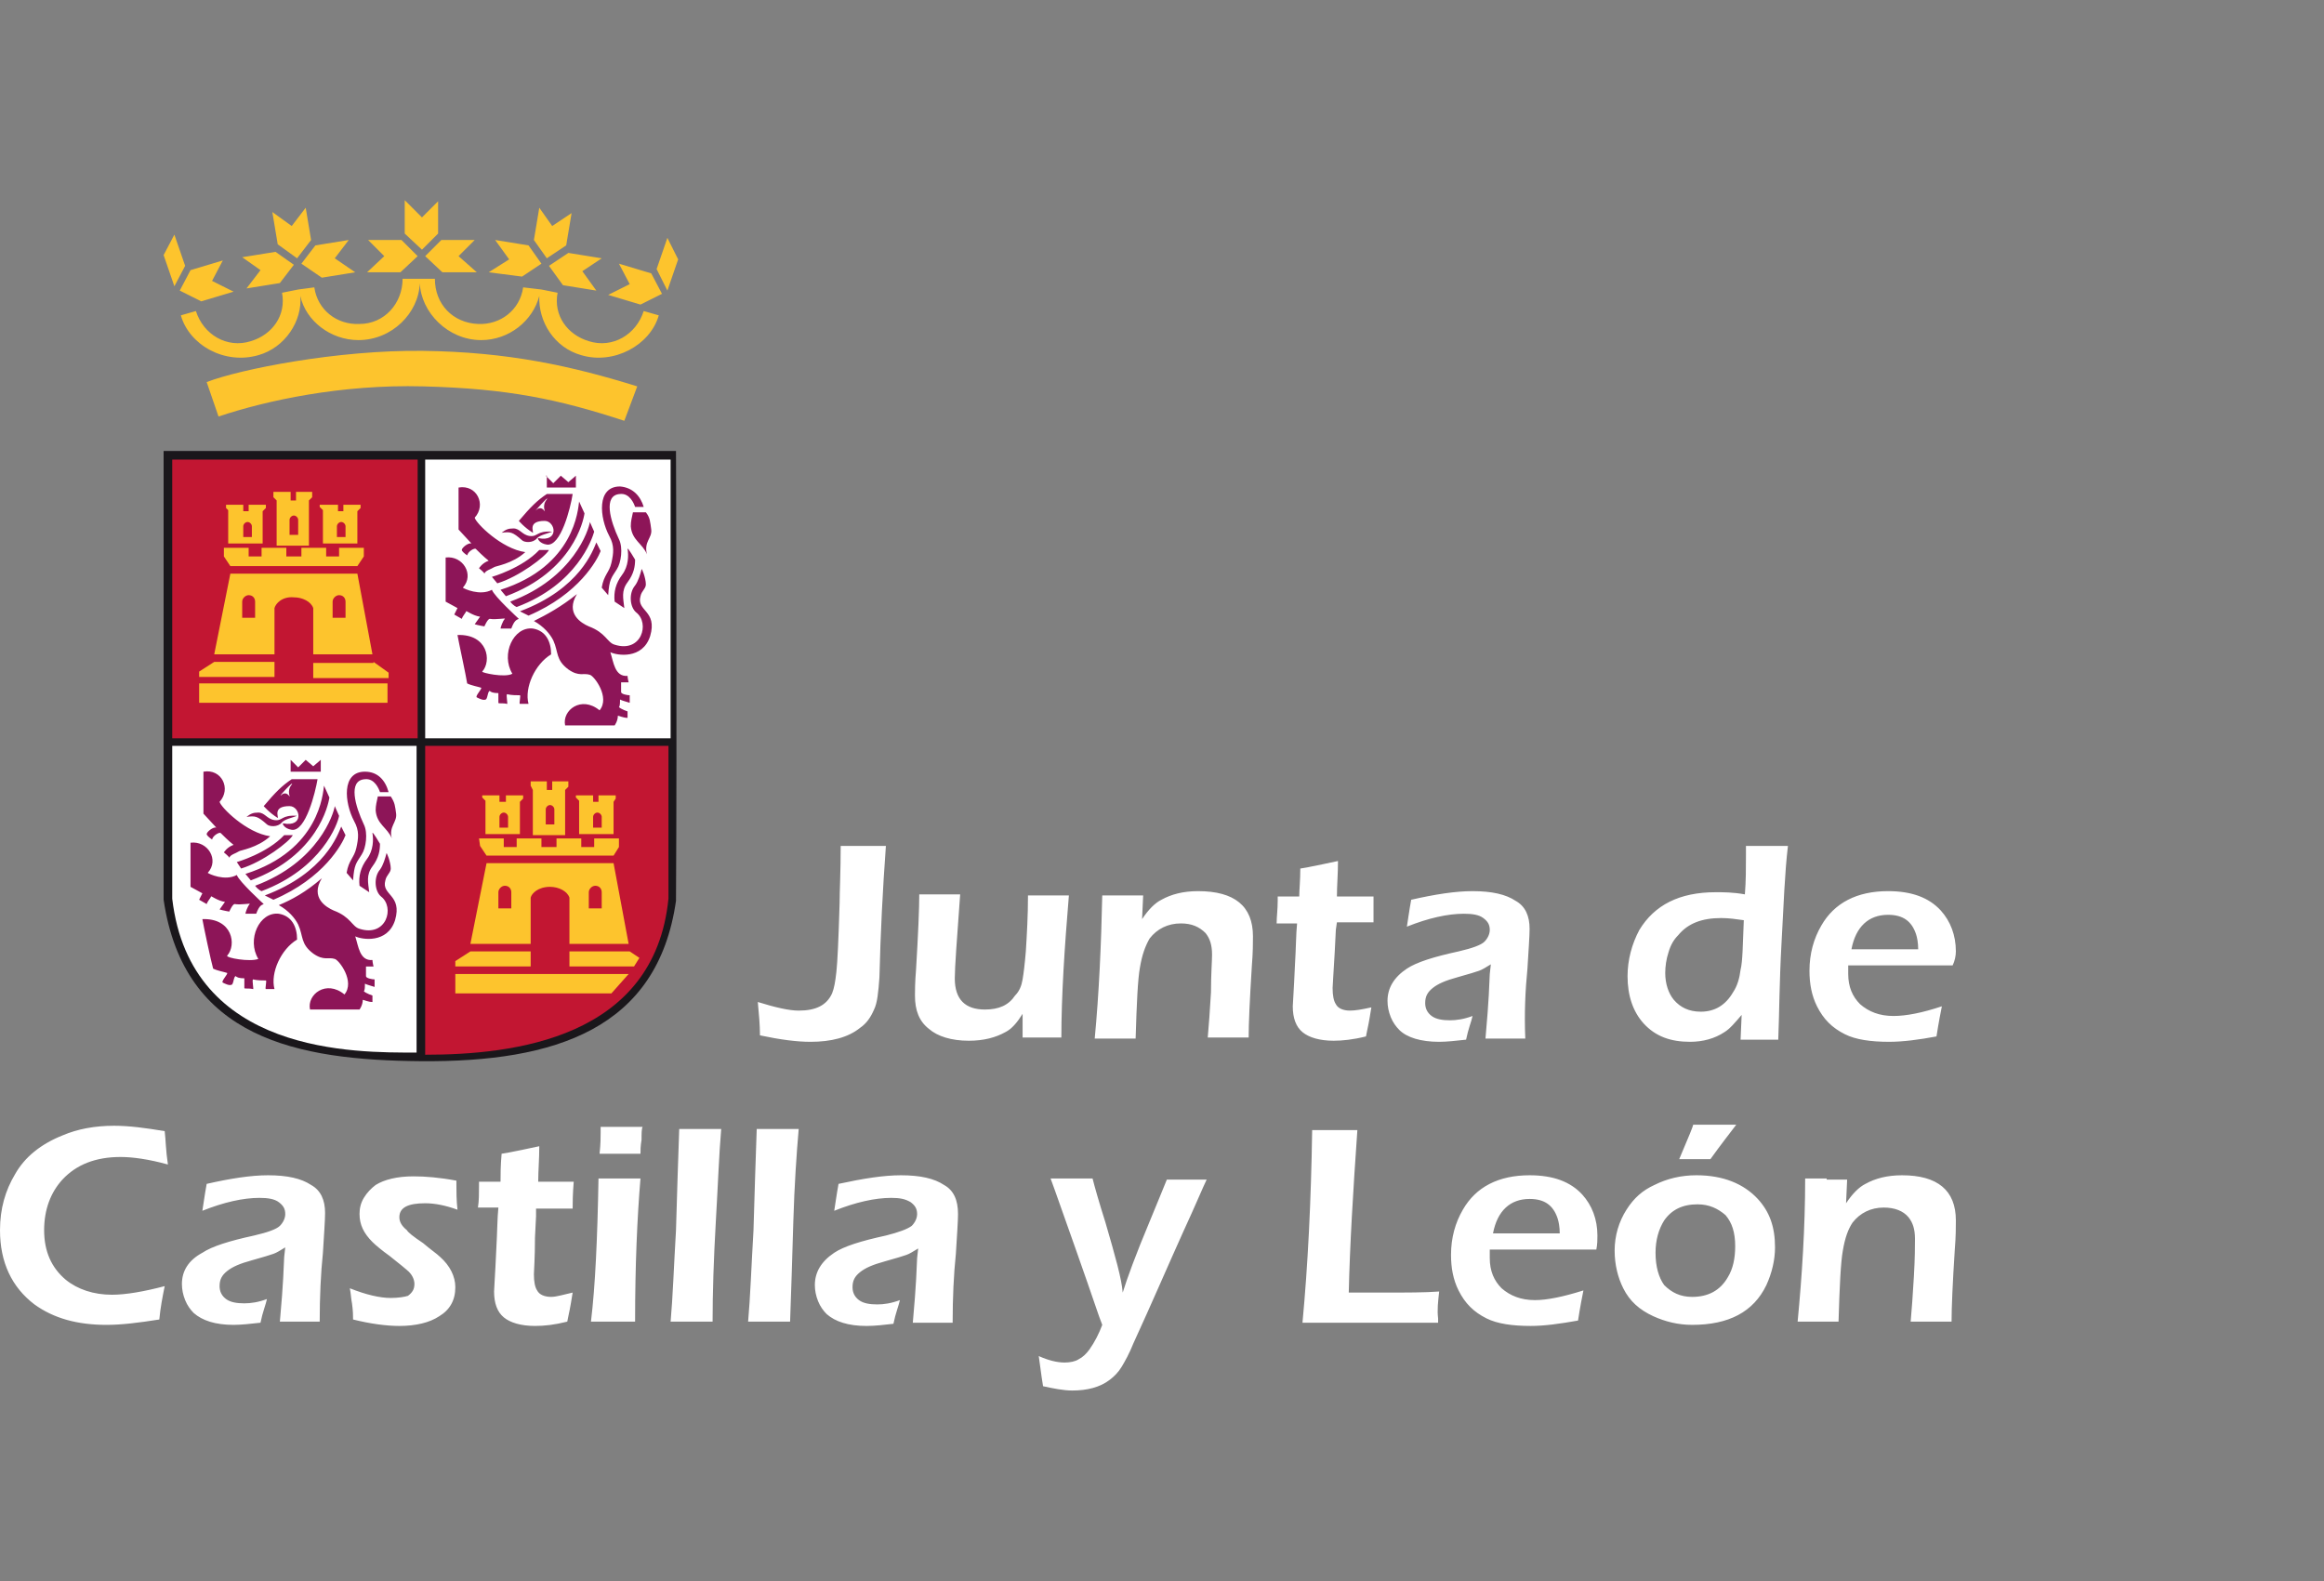
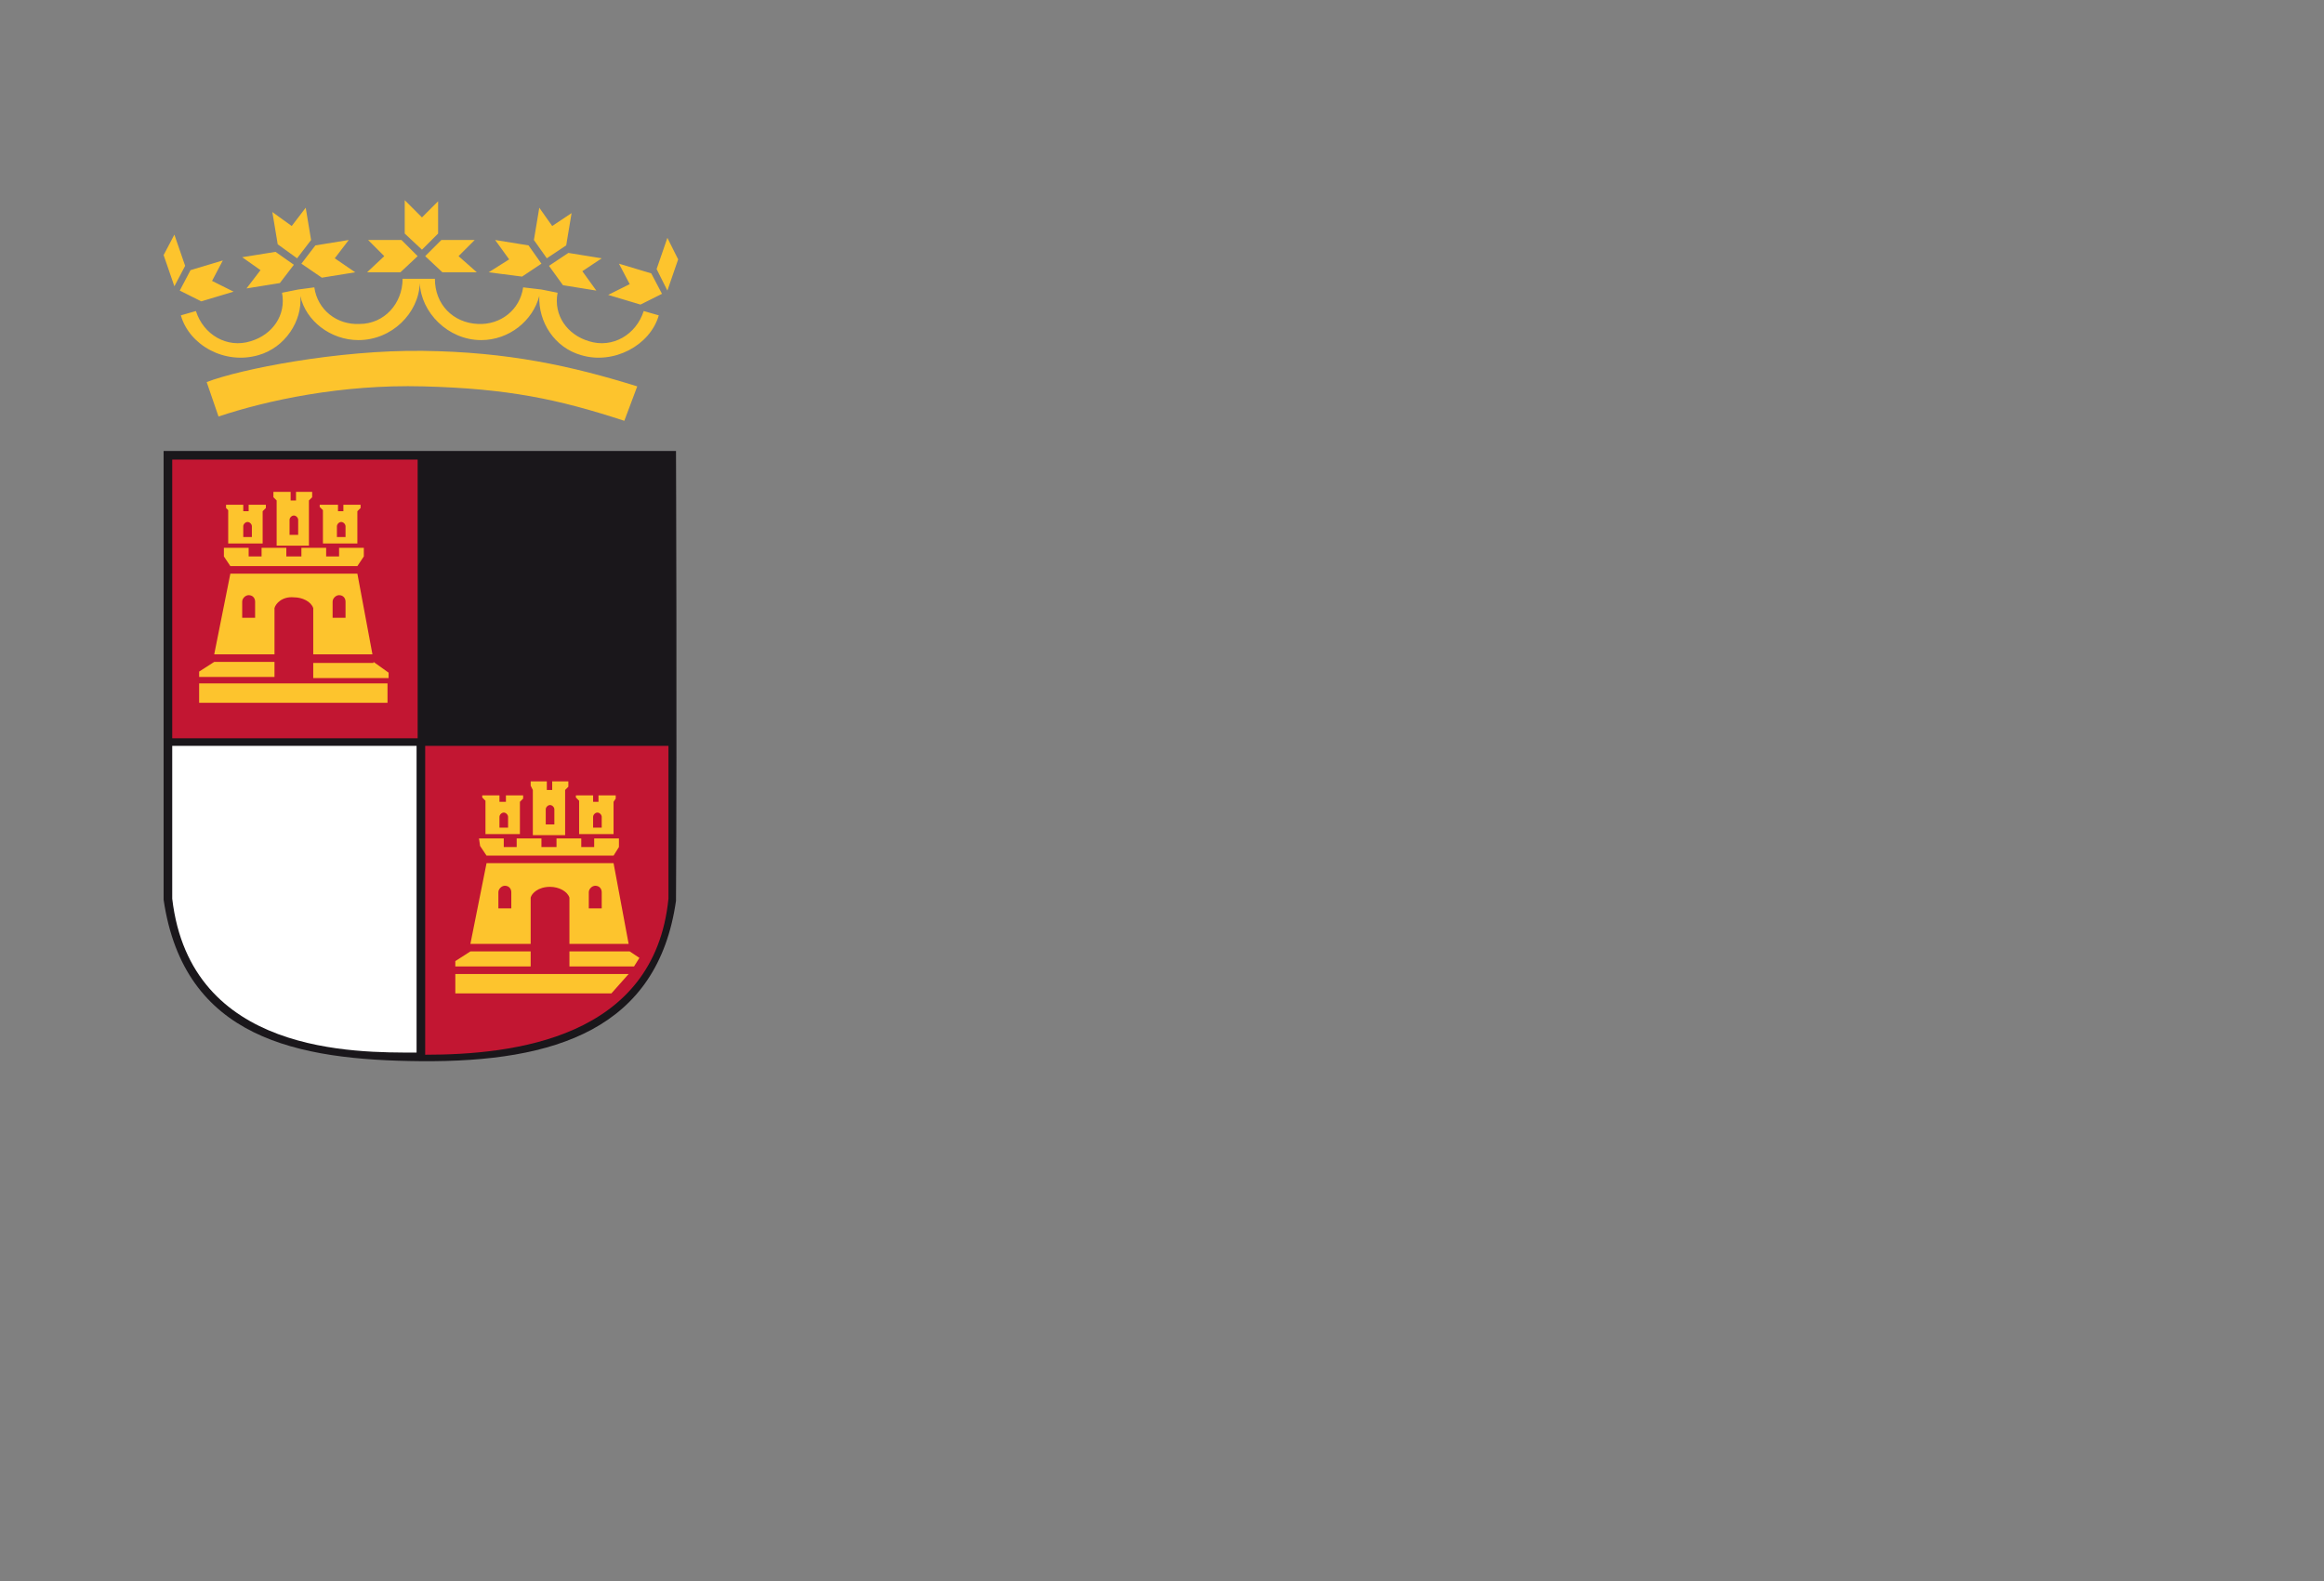
<svg xmlns="http://www.w3.org/2000/svg" version="1.1" id="Capa_1" x="0px" y="0px" viewBox="0 0 215.9 146.9" style="enable-background:new 0 0 215.9 146.9;" xml:space="preserve">
  <rect x="0" y="0" width="215.9" height="146.9" fill="#808080" stroke="none" />
  <style type="text/css">
	.st0{fill:#1A171B;}
	.st1{fill:#FFFFFF;}
	.st2{fill:#C21632;}
	.st3{fill:#8D1558;}
	.st4{fill:#FDC42D;}
</style>
  <g>
    <g>
      <path class="st0" d="M62.8,83.7c-1.7,11.9-11.2,15-23.7,14.9c-11.5-0.1-22-2.1-23.9-15V41.9h47.6C62.8,41.9,62.9,67.8,62.8,83.7" />
-       <path class="st1" d="M16,69.3h22.7v28.5C33,97.8,17.7,98,16,83.5V69.3z M39.5,42.7h22.8v25.9H39.5V42.7z" />
+       <path class="st1" d="M16,69.3h22.7v28.5C33,97.8,17.7,98,16,83.5V69.3z M39.5,42.7h22.8v25.9V42.7z" />
      <path class="st2" d="M62.1,69.3v14.2C60.8,96.5,47.7,98,39.5,98V69.3H62.1z M16,42.7h22.8v25.9H16V42.7z" />
-       <path class="st3" d="M46.6,49.5c0.4-0.3,0.6-0.4,1.1-0.4c0.6,0,0.8,0.6,1.5,0.7c0.8,0.1,0.6-0.5,2.1-0.4c-0.5,0.2-1.1,0.3-1.4,0.6    c-0.4,0.5-1.2,0.4-1.4,0.2C47.6,49.4,47.4,49.4,46.6,49.5 M60.1,51.5c-0.4-1-1.4-1.3-1.5-2.6c0-0.5,0.1-0.8,0.2-1.3H60    c0.4,0.5,0.4,0.9,0.5,1.6C60.6,50,59.8,50.3,60.1,51.5 M59.8,47.1c0,0-0.7,0-0.8,0c-0.1-0.3-0.5-1.3-1.4-1.2    c-1.6,0.1-0.9,2.5-0.1,4.2c0.4,0.8,0.2,2.2-0.2,2.8c-0.5,0.8-0.7,0.9-0.8,2.4l-0.6-0.7c0.2-1.2,0.7-1.4,0.9-2.3    c0.2-0.9,0.3-1.6-0.2-2.5c-0.9-1.7-1.2-4.6,1-4.6C58.8,45.3,59.5,46.1,59.8,47.1 M58.3,51c0-0.2,0.7,1,0.7,1    c0,0.6-0.1,1.3-0.7,2.1c-0.6,0.8-0.4,1.5-0.3,2.4l-0.9-0.6c-0.1-0.9,0.1-1.7,0.7-2.5C58.4,52.6,58.4,51.6,58.3,51 M53.6,55.2    c-1.1,1.8,0.4,2.7,1.1,3c1.6,0.6,1.7,1.5,2.4,1.7c2.5,0.8,3.3-2,2-3c-0.6-0.5-0.7-1.8-0.1-2.5c0.3-0.4,0.5-1.1,0.6-1.5    c0-0.2,0.4,0.8,0.4,1.4c0,0.4-0.4,0.6-0.5,1.1c-0.4,1.4,1.6,1.3,0.9,3.7c-0.7,2.2-3.1,1.8-3.7,1.5c0.3,0.9,0.4,2.3,1.6,2.2    c0,0.2,0.1,0.6,0.1,0.6l-0.7,0c0,0.3,0,0.4,0,0.9c0,0.2,0.6,0.3,0.8,0.3v0.7c-0.3-0.1-0.7-0.2-0.9-0.3c0,0.3,0,0.6-0.1,0.7    c0.2,0.2,0.8,0.4,0.8,0.4c0,0.3,0,0.6,0,0.6c-0.4,0-0.8-0.2-0.9-0.2c0,0.5-0.3,0.9-0.3,0.9s-3.2,0-4.6,0c-0.3-1.4,1.5-2.8,3.2-1.4    c1-1.2-0.5-3.2-0.9-3.3c-0.6-0.2-1,0.2-2-0.5c-1.2-0.9-0.9-1.6-1.4-2.7c-0.3-0.6-0.9-1.3-1.8-1.8C50.8,57.1,52.1,56.4,53.6,55.2     M54.3,47.7c-0.1,0.7-1.1,5.4-7.3,7.7l-0.5-0.6c6.9-2.2,7.2-7.5,7.3-8.2L54.3,47.7z M48,56.4c0,0-0.3-0.1-0.6-0.5    c5.9-2.2,7.3-6.7,7.4-7.4l0.4,0.9C55,50.1,53.6,54.3,48,56.4 M55.8,51.2c-0.3,0.8-2,4-6.7,6l-0.8-0.4c5.6-2.1,6.8-5.7,7.1-6.4    L55.8,51.2z M45.7,53.6c0,0,2.8-0.8,4.4-2.5H51c-0.3,0.6-2.8,2.5-4.8,3.1L45.7,53.6z M42.6,45.3c1.7-0.3,2.6,1.6,1.5,2.8    c0.1,0.5,2.5,2.9,4.7,3.2c-1.2,1.1-2.8,1.3-2.9,1.4c-0.3,0.2-0.8,0.3-0.9,0.6c0-0.1-0.5-0.5-0.5-0.5s0.3-0.5,0.9-0.7    c-0.4-0.3-1.1-1-1.2-1.1c-0.1-0.1-0.7,0.2-0.8,0.6c-0.3-0.2-0.5-0.4-0.5-0.5c0-0.2,0.6-0.7,0.9-0.6l-1.2-1.3V45.3z M42.5,59    c2.8-0.1,3.2,2.4,2.3,3.4c-0.1,0.1,2.1,0.6,2.8,0.2c-1.1-1.8,0.1-4.4,1.9-4.2c1.2,0.2,1.7,1.2,1.7,2.4c-1.5,0.9-2.5,3.1-2.1,4.6    c-0.1,0-0.6,0-0.8,0c-0.1,0,0.1-0.8,0-0.8c-0.3,0-0.8,0-1.2-0.1c-0.1,0.1,0.1,1,0,0.9c-0.4-0.1-0.8,0-0.8-0.1c0-0.5,0-0.9,0-0.9    c-0.5,0-0.7-0.1-0.8-0.2c-0.2,0-0.2,0.8-0.4,0.8c-0.2,0.1-0.6-0.1-0.8-0.2c-0.2-0.1,0.5-0.8,0.4-0.9c-0.3-0.1-0.9-0.2-1.3-0.4    C43.3,62.8,42.6,59.6,42.5,59 M41.4,51.8c1.6-0.2,2.7,1.6,1.6,2.8c0.1,0.1,1.6,0.8,2.7,0.2c0.2,0.6,2.5,2.7,2.5,2.7    c-0.2,0.1-0.4,0.1-0.7,0.9c-0.3,0-0.6,0-1,0c0-0.1,0.2-0.7,0.4-0.9c0.1-0.1-0.8,0.1-1.4,0c-0.2,0-0.5,0.7-0.5,0.7    s-0.6-0.1-0.9-0.2l0.5-0.7c-0.7-0.1-1.3-0.6-1.3-0.5c0,0.1-0.3,0.4-0.4,0.7l-0.7-0.4l0.3-0.6l-1.1-0.6V51.8z M50.7,44.2l0.7,0.7    l0.7-0.7l0.7,0.6l0.7-0.6v1.1h-2.7V44.2z M53.2,45.9c-0.2,1.3-1.1,4.9-2.4,4.7c-0.7-0.1-0.9-0.6-0.8-0.6c2,0.4,1.6-1.6,0.6-1.6    c-1.6,0-1,1-1.1,1.1c-0.8-0.5-1.3-1.1-1.3-1.1c1.1-1.3,1.7-1.9,2.6-2.5L53.2,45.9z M49.8,47.4c0.3-0.3,0.6-0.2,0.8,0.1    c0.1,0.1-0.3-0.5,0.2-1.1C51.1,45.9,49.5,47.7,49.8,47.4 M26.1,73.9c0.3-0.3,0.6-0.2,0.8,0.1c0.1,0.1-0.3-0.5,0.2-1.1    C27.4,72.4,25.8,74.1,26.1,73.9 M29.5,72.4c-0.2,1.2-1.1,4.9-2.4,4.7c-0.7-0.1-0.9-0.6-0.8-0.6c2,0.4,1.6-1.6,0.6-1.6    c-1.6,0-1,1-1.1,1.1c-0.8-0.5-1.3-1.1-1.3-1.1c1.1-1.3,1.7-1.9,2.6-2.5L29.5,72.4z M27,70.6l0.7,0.7l0.7-0.7l0.7,0.6l0.7-0.6v1.1    H27V70.6z M17.7,78.3c1.6-0.2,2.7,1.6,1.6,2.8c0.1,0.1,1.6,0.8,2.7,0.2c0.2,0.6,2.5,2.7,2.5,2.7c-0.2,0.1-0.4,0.1-0.7,0.9    c-0.3,0-0.6,0-1,0c0-0.1,0.2-0.7,0.4-0.9c0.1-0.1-0.8,0.1-1.4,0c-0.2,0-0.5,0.7-0.5,0.7s-0.6-0.1-0.9-0.2l0.5-0.7    c-0.7-0.1-1.3-0.6-1.3-0.5c0,0.1-0.3,0.4-0.4,0.7l-0.7-0.4l0.3-0.6l-1.1-0.6V78.3z M18.8,85.4c2.8-0.1,3.2,2.4,2.3,3.4    C21,89,23.2,89.4,24,89.1c-1.1-1.8,0.1-4.4,1.9-4.2c1.2,0.2,1.7,1.2,1.7,2.4c-1.5,0.9-2.5,3.1-2.1,4.6c-0.1,0-0.6,0-0.8,0    c-0.1,0,0.1-0.8,0-0.8c-0.3,0-0.8,0-1.2-0.1c-0.1,0.1,0.1,1,0,0.9c-0.4-0.1-0.8,0-0.8-0.1c0-0.5,0-0.9,0-0.9    c-0.5,0-0.7-0.1-0.8-0.2c-0.2,0-0.2,0.8-0.4,0.8c-0.2,0.1-0.6-0.1-0.8-0.2c-0.2-0.1,0.5-0.8,0.4-0.9c-0.3-0.1-0.9-0.2-1.3-0.4    C19.6,89.3,18.9,86,18.8,85.4 M18.9,71.7c1.7-0.3,2.6,1.6,1.5,2.8c0.1,0.5,2.5,2.9,4.7,3.2c-1.2,1.1-2.8,1.3-2.9,1.4    c-0.3,0.2-0.8,0.3-0.9,0.6c0-0.1-0.5-0.5-0.5-0.5s0.3-0.5,0.9-0.7c-0.4-0.3-1.1-1-1.2-1.1c-0.1-0.1-0.7,0.2-0.8,0.6    c-0.3-0.2-0.5-0.4-0.5-0.5c0-0.2,0.6-0.7,0.9-0.6l-1.2-1.3V71.7z M22,80.1c0,0,2.8-0.8,4.4-2.5h0.8c-0.3,0.6-2.8,2.5-4.8,3.1    L22,80.1z M32.1,77.6c-0.3,0.8-2,4-6.7,6l-0.8-0.4c5.6-2.1,6.8-5.7,7.1-6.4L32.1,77.6z M24.3,82.8c0,0-0.3-0.1-0.6-0.5    c5.9-2.2,7.3-6.7,7.4-7.4l0.4,0.9C31.4,76.5,29.9,80.7,24.3,82.8 M30.6,74.1c-0.1,0.7-1.1,5.4-7.3,7.7l-0.5-0.6    c6.9-2.2,7.2-7.5,7.3-8.2L30.6,74.1z M29.9,81.6c-1.1,1.8,0.4,2.7,1.1,3c1.6,0.6,1.7,1.5,2.4,1.7c2.5,0.8,3.3-2,2-3    c-0.6-0.5-0.7-1.8-0.1-2.5c0.3-0.4,0.5-1.1,0.6-1.5c0-0.2,0.4,0.8,0.4,1.4c0,0.4-0.4,0.6-0.5,1.1c-0.4,1.4,1.6,1.3,0.9,3.7    c-0.7,2.2-3.1,1.8-3.7,1.5c0.3,0.9,0.4,2.3,1.6,2.2c0,0.2,0.1,0.6,0.1,0.6l-0.7,0c0,0.3,0,0.4,0,0.9c0,0.2,0.6,0.3,0.8,0.3v0.7    c-0.3-0.1-0.7-0.2-0.9-0.3c0,0.3,0,0.6-0.1,0.7c0.2,0.2,0.8,0.4,0.8,0.4c0,0.3,0,0.6,0,0.6c-0.4,0-0.8-0.2-0.9-0.2    c0,0.5-0.3,0.9-0.3,0.9s-3.2,0-4.6,0c-0.3-1.4,1.5-2.8,3.2-1.4c1-1.2-0.5-3.2-0.9-3.3c-0.6-0.2-1,0.2-2-0.5    c-1.2-0.9-0.9-1.6-1.4-2.7c-0.3-0.6-0.9-1.3-1.8-1.8C27.1,83.6,28.4,82.9,29.9,81.6 M34.6,77.4c0-0.2,0.7,1,0.7,1    c0,0.6-0.1,1.3-0.7,2.1c-0.6,0.8-0.4,1.5-0.3,2.4l-0.9-0.6c-0.1-0.9,0.1-1.7,0.7-2.5C34.7,79,34.7,78,34.6,77.4 M36.1,73.6    c0,0-0.7,0-0.8,0c-0.1-0.3-0.5-1.3-1.4-1.2c-1.6,0.1-0.9,2.5-0.1,4.2c0.4,0.8,0.2,2.2-0.2,2.8c-0.5,0.8-0.7,0.9-0.8,2.4l-0.6-0.7    c0.2-1.2,0.7-1.4,0.9-2.3c0.2-0.9,0.3-1.6-0.2-2.5c-0.9-1.7-1.2-4.6,1-4.6C35.1,71.7,35.8,72.5,36.1,73.6 M36.4,77.9    c-0.4-1-1.4-1.3-1.5-2.6c0-0.5,0.1-0.8,0.2-1.3h1.2c0.4,0.6,0.4,0.9,0.5,1.6C36.9,76.4,36.1,76.8,36.4,77.9 M22.9,75.9    c0.4-0.3,0.6-0.4,1.1-0.4c0.6,0,0.8,0.6,1.5,0.7c0.8,0.1,0.6-0.5,2.1-0.4c-0.5,0.2-1.1,0.3-1.4,0.6c-0.4,0.5-1.2,0.4-1.4,0.2    C23.9,75.8,23.7,75.8,22.9,75.9" />
      <path class="st4" d="M19.2,35.5c3.1-1.2,12.2-3,20.1-2.9c7.9,0.1,13.8,1.4,19.9,3.3l-1.2,3.2c-6.1-2-10.8-3-18.7-3.2    c-7.6-0.2-14.5,1.3-19,2.8L19.2,35.5z M50.3,26.9l1.5,0.3c-0.4,2.1,0.9,3.9,2.9,4.5c2.2,0.7,4.4-0.6,5.1-2.8l1.4,0.4    c-0.8,2.8-4.2,4.6-7.2,3.7c-2.5-0.7-4-3.1-3.9-5.5c-0.6,2.3-2.8,4.1-5.4,4.1c-3.1,0-5.6-2.6-5.7-5.3c-0.1,2.8-2.6,5.3-5.7,5.3    c-2.6,0-4.9-1.8-5.4-4.1c0.2,2.3-1.4,4.8-3.9,5.5c-3.1,0.9-6.4-0.9-7.2-3.7l1.4-0.4c0.7,2.2,2.9,3.5,5.1,2.8    c2-0.6,3.3-2.4,2.9-4.5l1.5-0.3l1.5-0.2c0.3,2.1,2.1,3.5,4.2,3.4c2.3,0,4-1.9,4-4.2h1.5h1.5c0,2.4,1.7,4.1,4,4.2    c2.1,0.1,3.9-1.3,4.2-3.4L50.3,26.9L50.3,26.9z M16.2,21.8l1,2.9l-1,1.9l-1-2.9L16.2,21.8z M21.7,27.1l-3,0.9l-2-1l1-1.9l3-0.9    l-1,1.9L21.7,27.1z M62,22.1l1,2l-1,2.9L61,25L62,22.1z M56.5,27.4l2-1l-1-1.9l3,0.9l1,1.9l-2,1L56.5,27.4z M45.4,25.3l1.9-1.2    L46,22.3l3.1,0.5l1.2,1.7l-1.8,1.2L45.4,25.3z M55.4,27l-3.1-0.5L51,24.7l1.8-1.2l3.1,0.5l-1.8,1.2L55.4,27z M53.1,19.8l-0.5,3    l-1.8,1.2l-1.2-1.7l0.5-3l1.2,1.7L53.1,19.8z M33,25.3l-3.1,0.5L28,24.5l1.3-1.7l3.1-0.5L31.1,24L33,25.3z M22.9,26.8l1.3-1.7    l-1.7-1.2l3.1-0.5l1.7,1.2L26,26.3L22.9,26.8z M25.3,19.7l1.8,1.3l1.3-1.7l0.5,3L27.6,24l-1.8-1.3L25.3,19.7z M44.3,25.3h-3.2    l-1.6-1.5l1.5-1.5h3.1l-1.5,1.5L44.3,25.3z M34.1,25.3l1.6-1.5l-1.5-1.5h3.1l1.5,1.5l-1.6,1.5H34.1z M37.6,18.6l1.6,1.6l1.5-1.5v3    l-1.5,1.5l-1.6-1.5V18.6z M34.7,61.5l1.4,1v0.5h-7v-1.4H34.7z M19.9,61.5h5.6v1.4h-7v-0.5L19.9,61.5z M20.8,50.9h2.3v0.8h1.2v-0.8    h2.3v0.8H28v-0.8h2.3v0.8h1.2v-0.8h2.3v0.8l-0.6,0.9H21.4l-0.6-0.9L20.8,50.9z M18.5,63.5h17.5v1.8H18.5V63.5z M25.5,45.7H27v0.8    h0.5v-0.8h1.5v0.5l-0.3,0.3v4.2h-3v-4.2l-0.3-0.3V45.7z M27.7,48.3c0-0.2-0.2-0.4-0.4-0.4c-0.2,0-0.4,0.2-0.4,0.4v1.4h0.8V48.3z     M29.8,46.9h1.6v0.6h0.5v-0.6h1.6v0.3l-0.3,0.3v3h-3.2v-3.1l-0.3-0.3V46.9z M32.1,48.9c0-0.2-0.2-0.4-0.4-0.4    c-0.2,0-0.4,0.2-0.4,0.4v1h0.8V48.9z M21,46.9h1.6v0.6h0.5v-0.6h1.6v0.3l-0.3,0.3v3h-3.2v-3.1L21,47.2V46.9z M23.4,48.9    c0-0.2-0.2-0.4-0.4-0.4c-0.2,0-0.4,0.2-0.4,0.4v1h0.8V48.9z M25.5,56.5v4.3h-5.6l1.5-7.5h11.8l1.4,7.5h-5.5v-4.3    c-0.2-0.6-1-1-1.8-1C26.2,55.4,25.6,56.1,25.5,56.5 M23.7,57.4l0-1.5c0-0.3-0.2-0.6-0.6-0.6c-0.3,0-0.6,0.3-0.6,0.6v1.5H23.7z     M32.1,57.4l0-1.5c0-0.3-0.2-0.6-0.6-0.6c-0.3,0-0.6,0.3-0.6,0.6v1.5H32.1z M55.9,84.4l0-1.5c0-0.3-0.2-0.6-0.6-0.6    c-0.3,0-0.6,0.3-0.6,0.6v1.5H55.9z M47.5,84.4l0-1.5c0-0.3-0.2-0.6-0.6-0.6c-0.3,0-0.6,0.3-0.6,0.6v1.5H47.5z M49.3,83.4v4.3h-5.6    l1.5-7.5H57l1.4,7.5h-5.5v-4.3c-0.2-0.6-1-1-1.8-1C50,82.4,49.4,83,49.3,83.4 M47.2,75.9c0-0.2-0.2-0.4-0.4-0.4    c-0.2,0-0.4,0.2-0.4,0.4v1h0.8V75.9z M44.8,73.9h1.6v0.6H47v-0.6h1.6v0.3l-0.3,0.3v3h-3.2v-3.1l-0.3-0.3V73.9z M55.9,75.9    c0-0.2-0.2-0.4-0.4-0.4c-0.2,0-0.4,0.2-0.4,0.4v1h0.8V75.9z M53.5,73.9h1.6v0.6h0.5v-0.6h1.6v0.3L57,74.5v3h-3.2v-3.1l-0.3-0.3    V73.9z M51.5,75.2c0-0.2-0.2-0.4-0.4-0.4c-0.2,0-0.4,0.2-0.4,0.4v1.4h0.8V75.2z M49.3,72.6h1.5v0.8h0.5v-0.8h1.5v0.5l-0.3,0.3v4.2    h-3v-4.2L49.3,73V72.6z M42.3,90.5h16.1l-1.6,1.8H42.3V90.5z M44.5,77.9h2.3v0.8h1.2v-0.8h2.3v0.8h1.4v-0.8h2.3v0.8h1.2v-0.8h2.3    v0.8L57,79.5H45.2l-0.6-0.9L44.5,77.9z M43.7,88.4h5.6v1.4h-7v-0.5L43.7,88.4z M58.5,88.4l0.9,0.6l-0.5,0.8h-6v-1.4H58.5z" />
-       <path class="st1" d="M59.5,107.2c0-0.3,0-0.7,0.1-1.3c0-0.6,0-1,0.1-1.2c-0.7,0-1.3,0-1.8,0c-0.5,0-1.2,0-2.1,0v0.5    c0,0.4,0,1.1-0.1,2c0.9,0,1.5,0,2,0C58.1,107.2,58.7,107.2,59.5,107.2 M55.6,109.5c-0.1,5.6-0.3,10-0.7,13.3h2.1H59    c0-5.3,0.2-9.7,0.5-13.3h-1.9H55.6z M44.4,112.2h1.9c-0.1,0.9-0.1,2.3-0.2,4c-0.1,2.3-0.2,3.5-0.2,3.8c0,1.1,0.3,1.9,0.9,2.4    c0.6,0.5,1.6,0.8,2.9,0.8c0.9,0,1.8-0.1,3-0.4l0.1-0.5c0.2-0.9,0.3-1.6,0.4-2.2c-0.9,0.2-1.5,0.4-2,0.4c-0.6,0-1.1-0.2-1.3-0.6    c-0.2-0.3-0.3-0.8-0.3-1.5c0-0.3,0.1-1.5,0.1-3.4l0.1-2l0-0.7h3.4c0-0.5,0-1.3,0.1-2.5H50c0-1,0.1-2.1,0.1-3.3    c-0.9,0.2-1.9,0.4-2.9,0.6l-0.6,0.1c-0.1,1.1-0.1,2-0.1,2.6h-2l0,0.4C44.5,110.9,44.5,111.6,44.4,112.2 M36.3,120.6    c-1,0-2.3-0.3-3.8-0.9c0.1,0.5,0.1,0.9,0.2,1.4c0.1,0.7,0.1,1.2,0.1,1.5c1.6,0.4,3.1,0.6,4.3,0.6c1.5,0,2.8-0.3,3.7-0.9    c1-0.6,1.5-1.5,1.5-2.7c0-1-0.5-2-1.4-2.8c-0.3-0.3-0.9-0.7-1.6-1.3c-0.9-0.6-1.4-1-1.5-1.2c-0.5-0.4-0.7-0.8-0.7-1.2    c0-0.9,0.8-1.3,2.4-1.3c0.9,0,1.9,0.2,3,0.6c-0.1-0.9-0.1-1.7-0.1-2.3l0-0.4c-1.6-0.3-2.9-0.4-4-0.4c-1.5,0-2.7,0.3-3.5,0.8    c-0.4,0.3-0.8,0.7-1.1,1.2c-0.3,0.5-0.4,1-0.4,1.5c0,1,0.4,1.8,1.2,2.6c0.3,0.3,0.9,0.8,1.6,1.3c1,0.8,1.5,1.2,1.6,1.3    c0.5,0.4,0.7,0.9,0.7,1.3c0,0.5-0.2,0.8-0.6,1.1C37.6,120.5,37,120.6,36.3,120.6 M16.9,119.3c0,0.5,0.1,1,0.3,1.5    c0.2,0.5,0.5,0.9,0.8,1.2c0.8,0.7,2,1.1,3.7,1.1c0.7,0,1.6-0.1,2.5-0.2c0.2-1,0.5-1.7,0.6-2.2c-0.8,0.3-1.5,0.4-2.1,0.4    c-0.7,0-1.3-0.1-1.7-0.4c-0.4-0.3-0.6-0.7-0.6-1.2c0-0.6,0.2-1,0.7-1.4c0.5-0.4,1.2-0.7,2.3-1c1.1-0.3,1.7-0.5,2-0.6    c0.3-0.1,0.6-0.3,1.1-0.6l-0.1,0.9c-0.1,2.8-0.3,4.8-0.4,6h1.9h1.8c0-2.3,0.1-4.5,0.3-6.4c0.1-1.7,0.2-3,0.2-3.7    c0-1.2-0.4-2.1-1.3-2.6c-0.9-0.6-2.2-0.9-4-0.9c-1.6,0-3.5,0.3-5.7,0.8c-0.2,1.1-0.3,1.9-0.4,2.5c2-0.8,3.8-1.2,5.3-1.2    c0.8,0,1.4,0.1,1.8,0.4c0.4,0.3,0.6,0.6,0.6,1.1c0,0.4-0.2,0.8-0.5,1.1c-0.3,0.3-1.1,0.6-2.4,0.9c-2.3,0.5-3.9,1-4.8,1.6    C17.5,117.1,16.9,118.1,16.9,119.3 M15.3,105.1c-1.8-0.3-3.3-0.5-4.7-0.5c-1.8,0-3.4,0.3-4.8,0.9c-2,0.8-3.5,2-4.4,3.6    c-0.9,1.5-1.4,3.2-1.4,5.2c0,3,1.1,5.3,3.2,6.9c1.8,1.3,4,1.9,6.7,1.9c1.4,0,3-0.2,4.9-0.5c0.1-1.1,0.3-2.1,0.5-3.1    c-1.9,0.5-3.6,0.8-4.9,0.8c-1.7,0-3.2-0.5-4.3-1.4c-1.3-1.1-2-2.6-2-4.6c0-1.9,0.6-3.5,1.7-4.7c1.3-1.4,3.1-2.1,5.4-2.1    c1.1,0,2.6,0.2,4.4,0.7C15.4,106.9,15.4,105.9,15.3,105.1 M66.5,113.5c0.2-3.4,0.3-6.3,0.5-8.6c-0.8,0-1.5,0-1.9,0    c-0.4,0-1.1,0-2,0c-0.1,2.8-0.2,5.9-0.3,9.4c-0.2,3.4-0.3,6.3-0.5,8.5h2.1h1.8C66.2,120.1,66.3,117,66.5,113.5 M72.3,104.9    c-0.4,0-1.1,0-2,0c-0.1,2.8-0.2,5.9-0.3,9.4c-0.2,3.4-0.3,6.3-0.5,8.5h2.1h1.8c0.1-2.7,0.2-5.9,0.3-9.3c0.1-3.4,0.3-6.3,0.5-8.6    C73.3,104.9,72.7,104.9,72.3,104.9 M81.7,90.8c0.1-4.1,0.3-8.1,0.6-12.2c-1.1,0-1.8,0-2.1,0s-1,0-2.1,0c0,2.4-0.1,4.2-0.1,5.3    c-0.1,3.4-0.2,5.5-0.3,6.4c-0.1,0.9-0.2,1.5-0.4,2c-0.5,1.1-1.5,1.6-3.1,1.6c-0.9,0-2.2-0.3-3.8-0.8c0.1,1.1,0.2,2.1,0.2,3.1    c1.9,0.4,3.4,0.6,4.7,0.6c1.9,0,3.5-0.4,4.6-1.3c0.6-0.4,1-1,1.3-1.7C81.5,93.2,81.6,92.2,81.7,90.8 M87.7,110.1    c-0.9-0.6-2.2-0.9-4-0.9c-1.6,0-3.5,0.3-5.8,0.8c-0.2,1.1-0.3,1.9-0.4,2.5c2-0.8,3.8-1.2,5.3-1.2c0.8,0,1.3,0.1,1.8,0.4    c0.4,0.3,0.6,0.6,0.6,1.1c0,0.4-0.2,0.8-0.5,1.1c-0.4,0.3-1.2,0.6-2.4,0.9c-2.3,0.5-3.9,1-4.8,1.6c-1.2,0.8-1.8,1.8-1.8,3    c0,0.5,0.1,1,0.3,1.5c0.2,0.5,0.5,0.9,0.8,1.2c0.8,0.7,2,1.1,3.7,1.1c0.8,0,1.6-0.1,2.5-0.2c0.2-1,0.5-1.7,0.6-2.2    c-0.8,0.3-1.5,0.4-2.1,0.4c-0.7,0-1.3-0.1-1.7-0.4c-0.4-0.3-0.6-0.7-0.6-1.2c0-0.6,0.2-1,0.7-1.4c0.5-0.4,1.2-0.7,2.3-1    c1.1-0.3,1.7-0.5,2-0.6c0.3-0.1,0.6-0.3,1.1-0.6l-0.1,0.9c-0.1,2.8-0.3,4.8-0.4,6h1.9h1.8c0-2.3,0.1-4.5,0.3-6.4    c0.1-1.7,0.2-3,0.2-3.7C89,111.5,88.6,110.6,87.7,110.1 M98.6,96.5c0-4,0.3-8.5,0.7-13.3c-0.6,0-1.2,0-1.8,0c-0.5,0-1.1,0-2,0    c0,1.9-0.1,3.6-0.2,5.2c-0.1,1.2-0.2,2-0.3,2.6c-0.1,0.6-0.3,1.1-0.7,1.5c-0.6,0.9-1.5,1.3-2.8,1.3c-1.8,0-2.8-0.9-2.8-2.9    c0-1,0.2-3.7,0.5-7.8c-0.7,0-1.3,0-1.8,0c-0.5,0-1.1,0-2,0c0,1.3-0.1,3.7-0.3,7c-0.1,1.2-0.1,2-0.1,2.4c0,1.4,0.4,2.4,1.3,3.1    c0.8,0.7,2.1,1.1,3.7,1.1c1.4,0,2.5-0.3,3.4-0.8c0.6-0.3,1.1-0.9,1.6-1.7v2.2h1.7H98.6z M102.7,113.6c-0.6-1.9-1-3.3-1.2-4.1h-1.9    h-2l0.4,1.1c1.2,3.4,2.6,7.3,4.1,11.7l0.3,0.8c-0.3,0.8-0.7,1.6-1.2,2.3c-0.3,0.4-0.6,0.7-1,0.9c-0.3,0.2-0.8,0.3-1.3,0.3    c-0.7,0-1.5-0.2-2.4-0.6c0.1,0.6,0.2,1.6,0.4,2.8c0.9,0.2,1.9,0.4,2.7,0.4c1.4,0,2.6-0.3,3.5-1c0.4-0.3,0.8-0.7,1.1-1.2    c0.3-0.5,0.7-1.2,1.1-2.2c1.7-3.7,3.2-7.2,4.6-10.3c1.2-2.6,1.9-4.3,2.2-4.9h-1.9h-1.8c-0.3,0.7-0.8,2-1.6,3.9    c-1.3,3.1-2.1,5.3-2.5,6.6C104.2,118.8,103.6,116.7,102.7,113.6 M116.3,89.7c0.1-1.2,0.1-2.1,0.1-2.7c0-2.8-1.7-4.2-5.1-4.2    c-1.4,0-2.5,0.3-3.4,0.8c-0.6,0.3-1.2,0.9-1.8,1.8l0.1-2.2c-0.6,0-1.2,0-1.8,0c-0.5,0-1.2,0-2,0c-0.1,4.6-0.3,9.1-0.7,13.3h2h1.8    c0.1-3.3,0.2-5.5,0.4-6.6c0.2-1.2,0.5-2,0.9-2.7c0.7-0.9,1.7-1.4,2.9-1.4c1,0,1.7,0.3,2.3,0.9c0.4,0.5,0.6,1.1,0.6,2    c0,0.6-0.1,1.8-0.1,3.5c-0.1,1.7-0.2,3.1-0.3,4.2h1.9h1.9C116,95.1,116.1,92.9,116.3,89.7 M127.6,83.3h-3.4c0-1,0.1-2.1,0.1-3.3    c-0.9,0.2-1.9,0.4-2.9,0.6l-0.6,0.1c0,1.1-0.1,2-0.1,2.6h-2l0,0.4c0,0.8-0.1,1.5-0.1,2.1h1.9c-0.1,0.9-0.1,2.3-0.2,3.9    c-0.1,2.3-0.2,3.6-0.2,3.8c0,1.1,0.3,1.9,0.9,2.4c0.6,0.5,1.6,0.8,2.9,0.8c0.8,0,1.8-0.1,3-0.4l0.1-0.5c0.2-0.9,0.3-1.6,0.4-2.2    c-0.9,0.2-1.5,0.3-2,0.3c-0.6,0-1.1-0.2-1.3-0.6c-0.2-0.3-0.3-0.8-0.3-1.5c0-0.3,0.1-1.5,0.2-3.4l0.1-2l0.1-0.7h3.4    C127.6,85.3,127.6,84.5,127.6,83.3 M133.7,120c-1.3,0.1-3,0.1-5.1,0.1c-0.9,0-2,0-3.3,0c0.1-4.4,0.4-9.4,0.8-15.1    c-0.9,0-1.6,0-2.1,0c-0.5,0-1.2,0-2.1,0c-0.1,6.6-0.4,12.6-0.9,17.9h6.6h6l0-0.4C133.5,121.7,133.6,120.9,133.7,120 M141.9,90    c0.1-1.7,0.2-3,0.2-3.7c0-1.2-0.4-2.1-1.3-2.6c-0.9-0.6-2.2-0.9-4-0.9c-1.6,0-3.5,0.3-5.7,0.8c-0.2,1.1-0.3,1.9-0.4,2.5    c2-0.8,3.8-1.2,5.3-1.2c0.8,0,1.4,0.1,1.8,0.4c0.4,0.3,0.6,0.6,0.6,1.1c0,0.4-0.2,0.8-0.5,1.1c-0.3,0.3-1.1,0.6-2.4,0.9    c-2.3,0.5-3.9,1-4.8,1.6c-1.2,0.8-1.8,1.8-1.8,3c0,0.5,0.1,1,0.3,1.5c0.2,0.5,0.5,0.9,0.8,1.2c0.7,0.7,2,1.1,3.7,1.1    c0.7,0,1.6-0.1,2.5-0.2c0.2-1,0.5-1.7,0.6-2.2c-0.8,0.3-1.5,0.4-2.1,0.4c-0.7,0-1.3-0.1-1.7-0.4c-0.4-0.3-0.6-0.7-0.6-1.2    c0-0.6,0.2-1,0.7-1.4c0.5-0.4,1.2-0.7,2.3-1c1.1-0.3,1.7-0.5,2-0.6c0.3-0.1,0.6-0.3,1.1-0.6l-0.1,0.9c-0.1,2.8-0.3,4.8-0.4,6h1.9    h1.8C141.6,94.2,141.7,92,141.9,90 M144.9,114.6h-6.2c0.4-2.1,1.6-3.2,3.4-3.2c1.4,0,2.2,0.6,2.6,1.8    C144.8,113.5,144.9,114,144.9,114.6 M148.3,116.1c0.1-0.5,0.1-0.9,0.1-1.3c0-1.5-0.5-2.8-1.4-3.8c-1.1-1.2-2.7-1.8-4.9-1.8    c-2.9,0-5,1.1-6.2,3.2c-0.7,1.2-1.1,2.6-1.1,4.2c0,1.2,0.2,2.3,0.7,3.3c0.6,1.2,1.4,2,2.6,2.6c1,0.5,2.4,0.7,4.1,0.7    c1.3,0,2.7-0.2,4.4-0.5c0.2-1.3,0.4-2.3,0.5-2.8c-1.9,0.6-3.4,0.9-4.5,0.9c-1.3,0-2.3-0.4-3.1-1.1c-0.7-0.7-1.1-1.6-1.1-2.8    c0-0.2,0-0.5,0-0.8H148.3z M153.8,116.4c0-1.2,0.3-2.2,0.8-3c0.7-1,1.7-1.5,3.1-1.5c1.1,0,1.9,0.4,2.6,1c0.6,0.7,0.9,1.6,0.9,2.9    c0,1.1-0.2,2.1-0.7,2.9c-0.7,1.2-1.8,1.8-3.3,1.8c-1.1,0-1.9-0.4-2.6-1.1C154.1,118.7,153.8,117.7,153.8,116.4 M151.1,112.4    c-0.7,1.1-1.1,2.4-1.1,3.8c0,1.3,0.3,2.5,0.8,3.5c0.6,1.2,1.5,2,2.8,2.6c1.1,0.5,2.3,0.8,3.6,0.8c3.4,0,5.7-1.2,6.9-3.7    c0.5-1.1,0.8-2.3,0.8-3.5c0-1.9-0.5-3.3-1.6-4.5c-1.3-1.4-3.2-2.2-5.7-2.2c-1.4,0-2.7,0.3-3.9,0.9    C152.6,110.6,151.8,111.3,151.1,112.4 M157.5,107.7c0.4,0,0.9,0,1.4,0c1-1.4,1.8-2.4,2.4-3.2c-0.9,0-1.6,0-2.1,0    c-0.5,0-1.1,0-1.9,0c0,0.1-0.4,1.1-1.3,3.2C156.6,107.7,157.1,107.7,157.5,107.7 M162,85.5c-0.1,2.3-0.1,3.8-0.3,4.6    c-0.1,0.8-0.3,1.5-0.7,2.1c-0.7,1.2-1.7,1.8-3,1.8c-1.1,0-1.9-0.4-2.5-1.1c-0.5-0.6-0.8-1.5-0.8-2.5c0-0.6,0.1-1.3,0.3-1.9    c0.2-0.7,0.5-1.2,0.9-1.6c0.9-1.1,2.2-1.6,4-1.6C160.6,85.3,161.3,85.4,162,85.5 M165.5,87.7c0.2-3.6,0.3-6.6,0.6-9.1    c-0.9,0-1.5,0-1.9,0c-0.4,0-1,0-2,0c0,0.4,0,0.6,0,0.8c0,1.2,0,2.5-0.1,3.7c-1.1-0.2-2-0.2-2.7-0.2c-3.4,0-5.7,1.2-7.1,3.5    c-0.7,1.3-1.1,2.8-1.1,4.3c0,1.8,0.5,3.3,1.5,4.4c1.1,1.2,2.5,1.7,4.3,1.7c1.2,0,2.3-0.3,3.2-0.9c0.5-0.3,1-0.9,1.6-1.6l-0.1,2.3    h1.8h1.7C165.3,94.2,165.3,91.3,165.5,87.7 M169.7,109.5h-2c0,4.6-0.3,9.1-0.7,13.3h2h1.8c0.1-3.3,0.2-5.5,0.4-6.6    c0.2-1.2,0.5-2,0.9-2.6c0.7-0.9,1.7-1.4,2.9-1.4c1,0,1.8,0.3,2.3,0.9c0.4,0.5,0.6,1.1,0.6,2c0,0.6,0,1.8-0.1,3.5    c-0.1,1.7-0.2,3.1-0.3,4.2h1.9h1.9c0-1.3,0.1-3.6,0.3-6.7c0.1-1.2,0.1-2.1,0.1-2.7c0-2.8-1.7-4.2-5-4.2c-1.4,0-2.5,0.3-3.4,0.8    c-0.6,0.3-1.2,0.9-1.8,1.8l0.1-2.2H169.7z M178.2,88.2H172c0.4-2.1,1.6-3.2,3.4-3.2c1.4,0,2.2,0.6,2.6,1.8    C178.1,87.1,178.2,87.6,178.2,88.2 M181.7,88.4c0-1.5-0.5-2.8-1.4-3.8c-1.1-1.2-2.7-1.8-4.9-1.8c-2.9,0-5,1.1-6.2,3.2    c-0.7,1.2-1.1,2.6-1.1,4.2c0,1.2,0.2,2.3,0.7,3.3c0.6,1.2,1.4,2,2.6,2.6c1,0.5,2.4,0.7,4.1,0.7c1.3,0,2.8-0.2,4.4-0.5    c0.2-1.3,0.4-2.3,0.5-2.8c-1.8,0.6-3.3,0.9-4.5,0.9c-1.3,0-2.3-0.4-3.1-1.1c-0.7-0.7-1.1-1.6-1.1-2.8c0-0.2,0-0.5,0-0.8h9.7    C181.6,89.3,181.7,88.8,181.7,88.4" />
    </g>
  </g>
</svg>